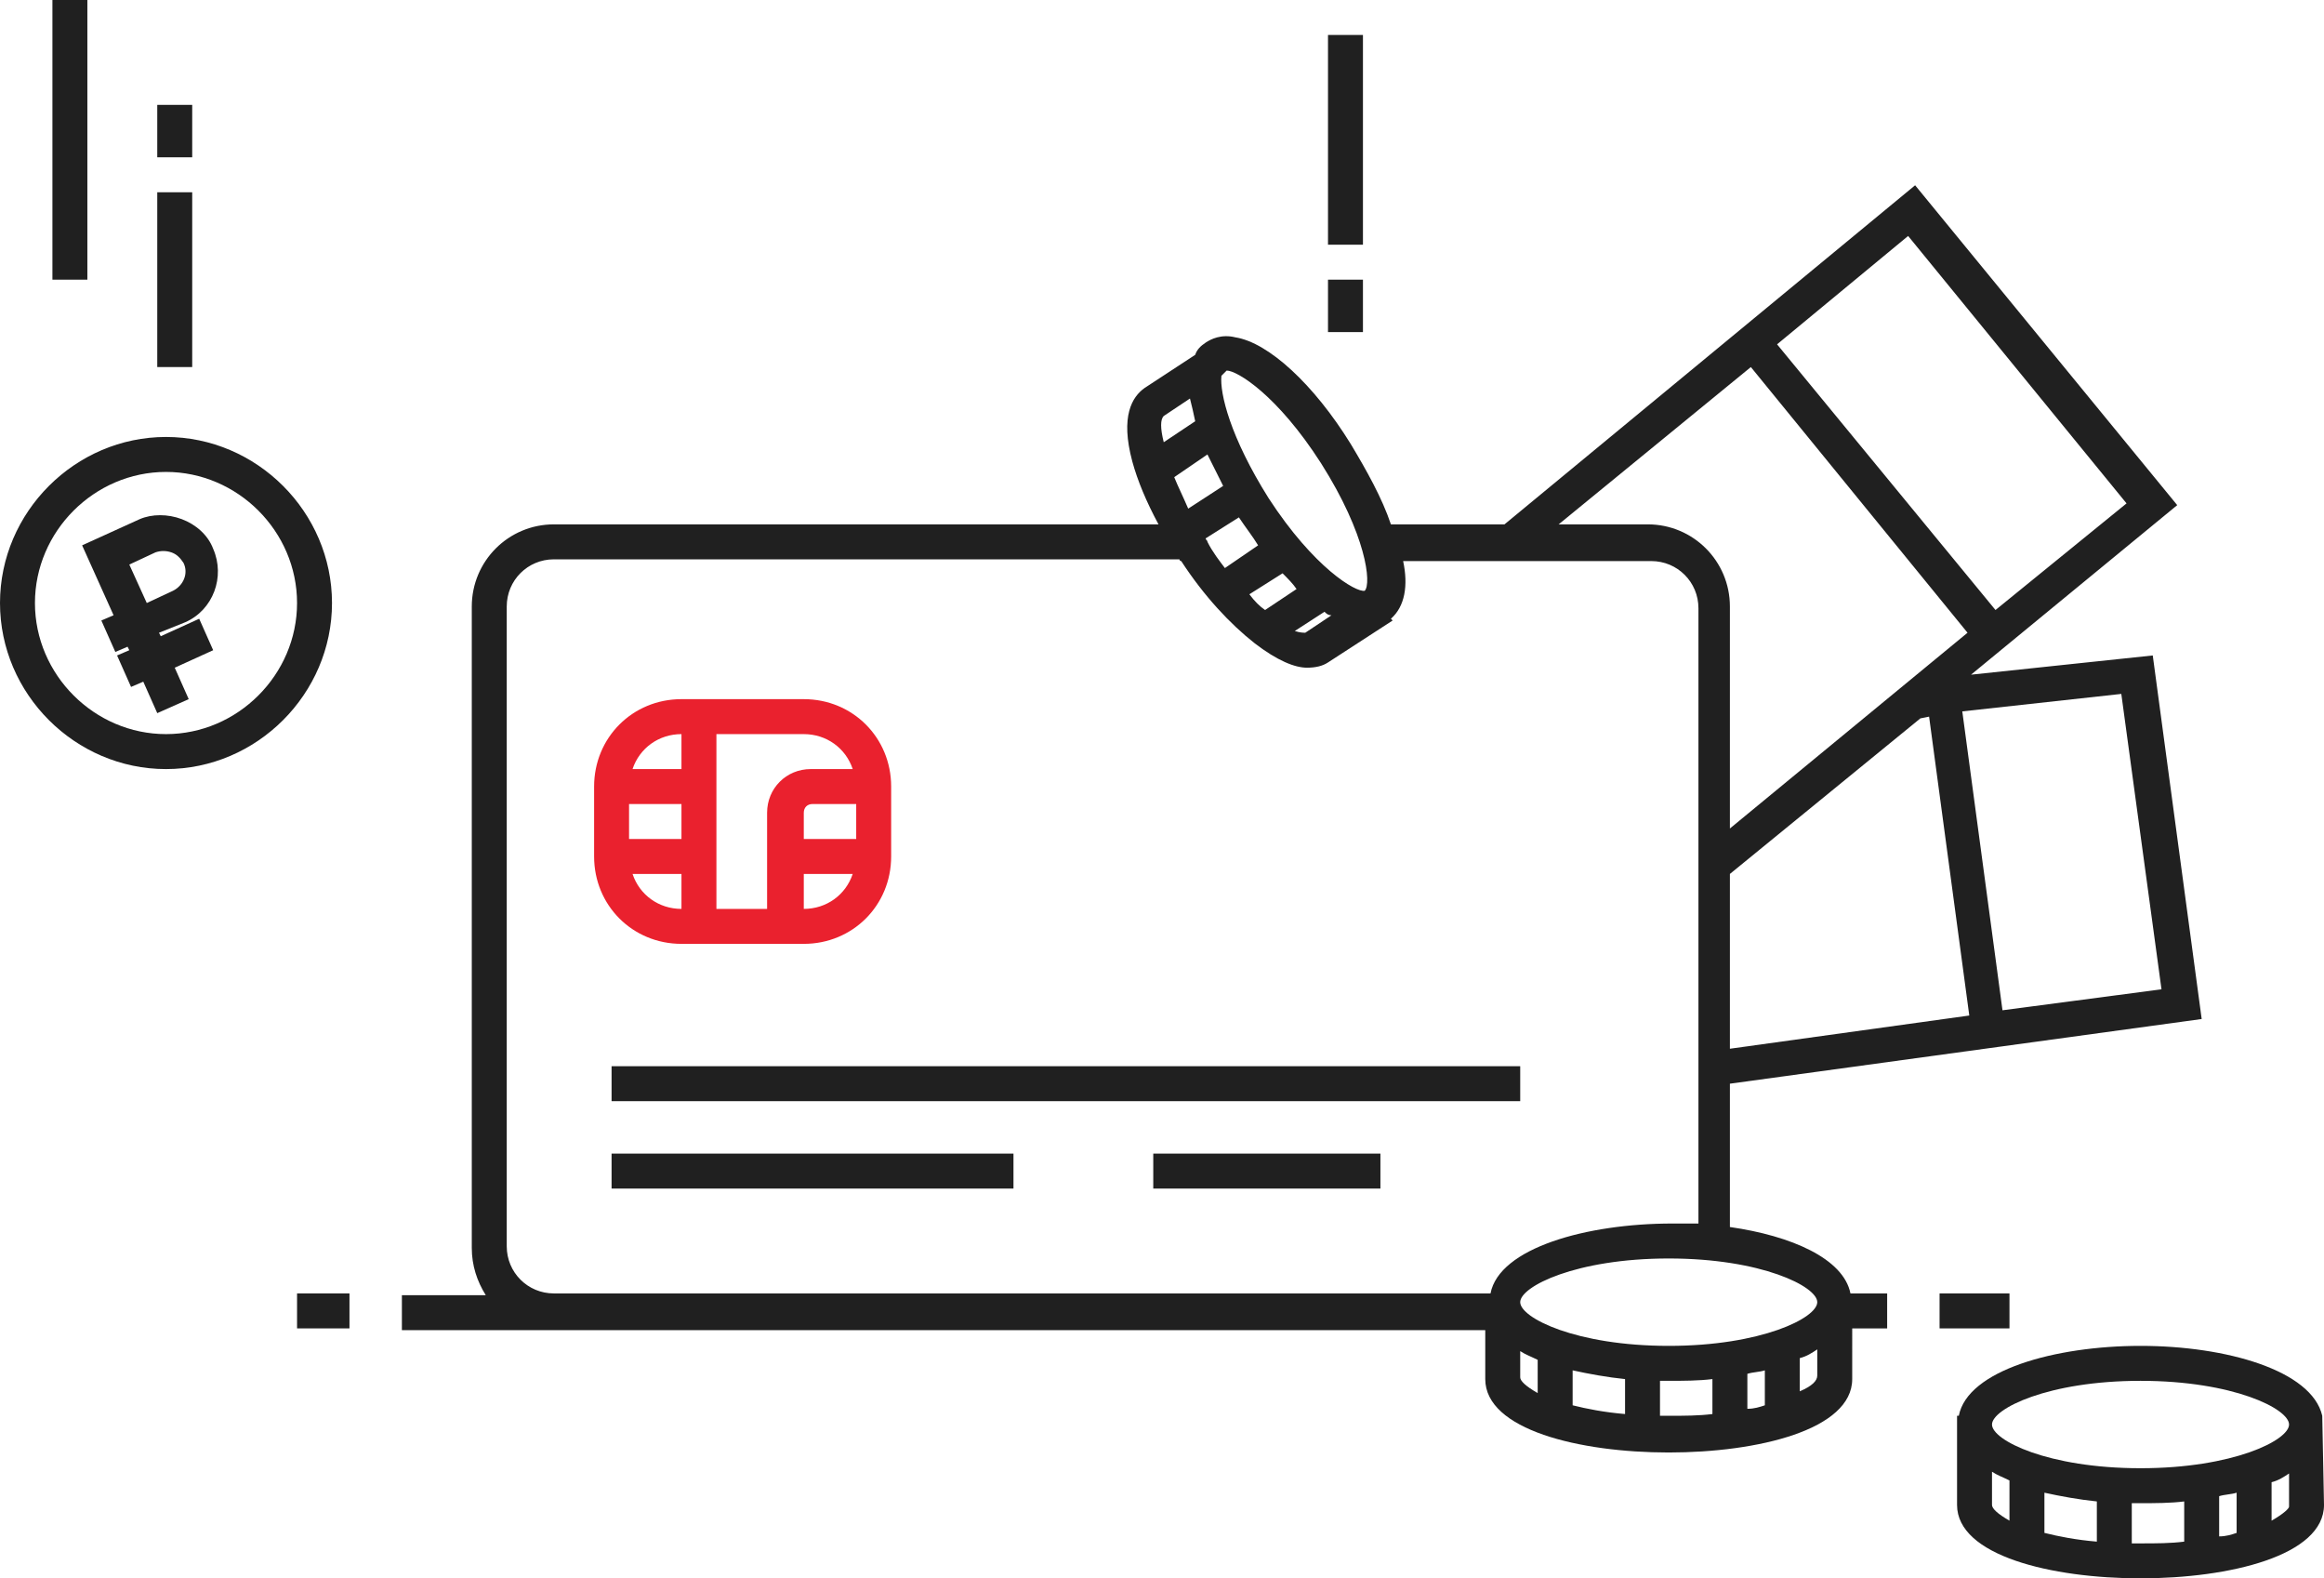
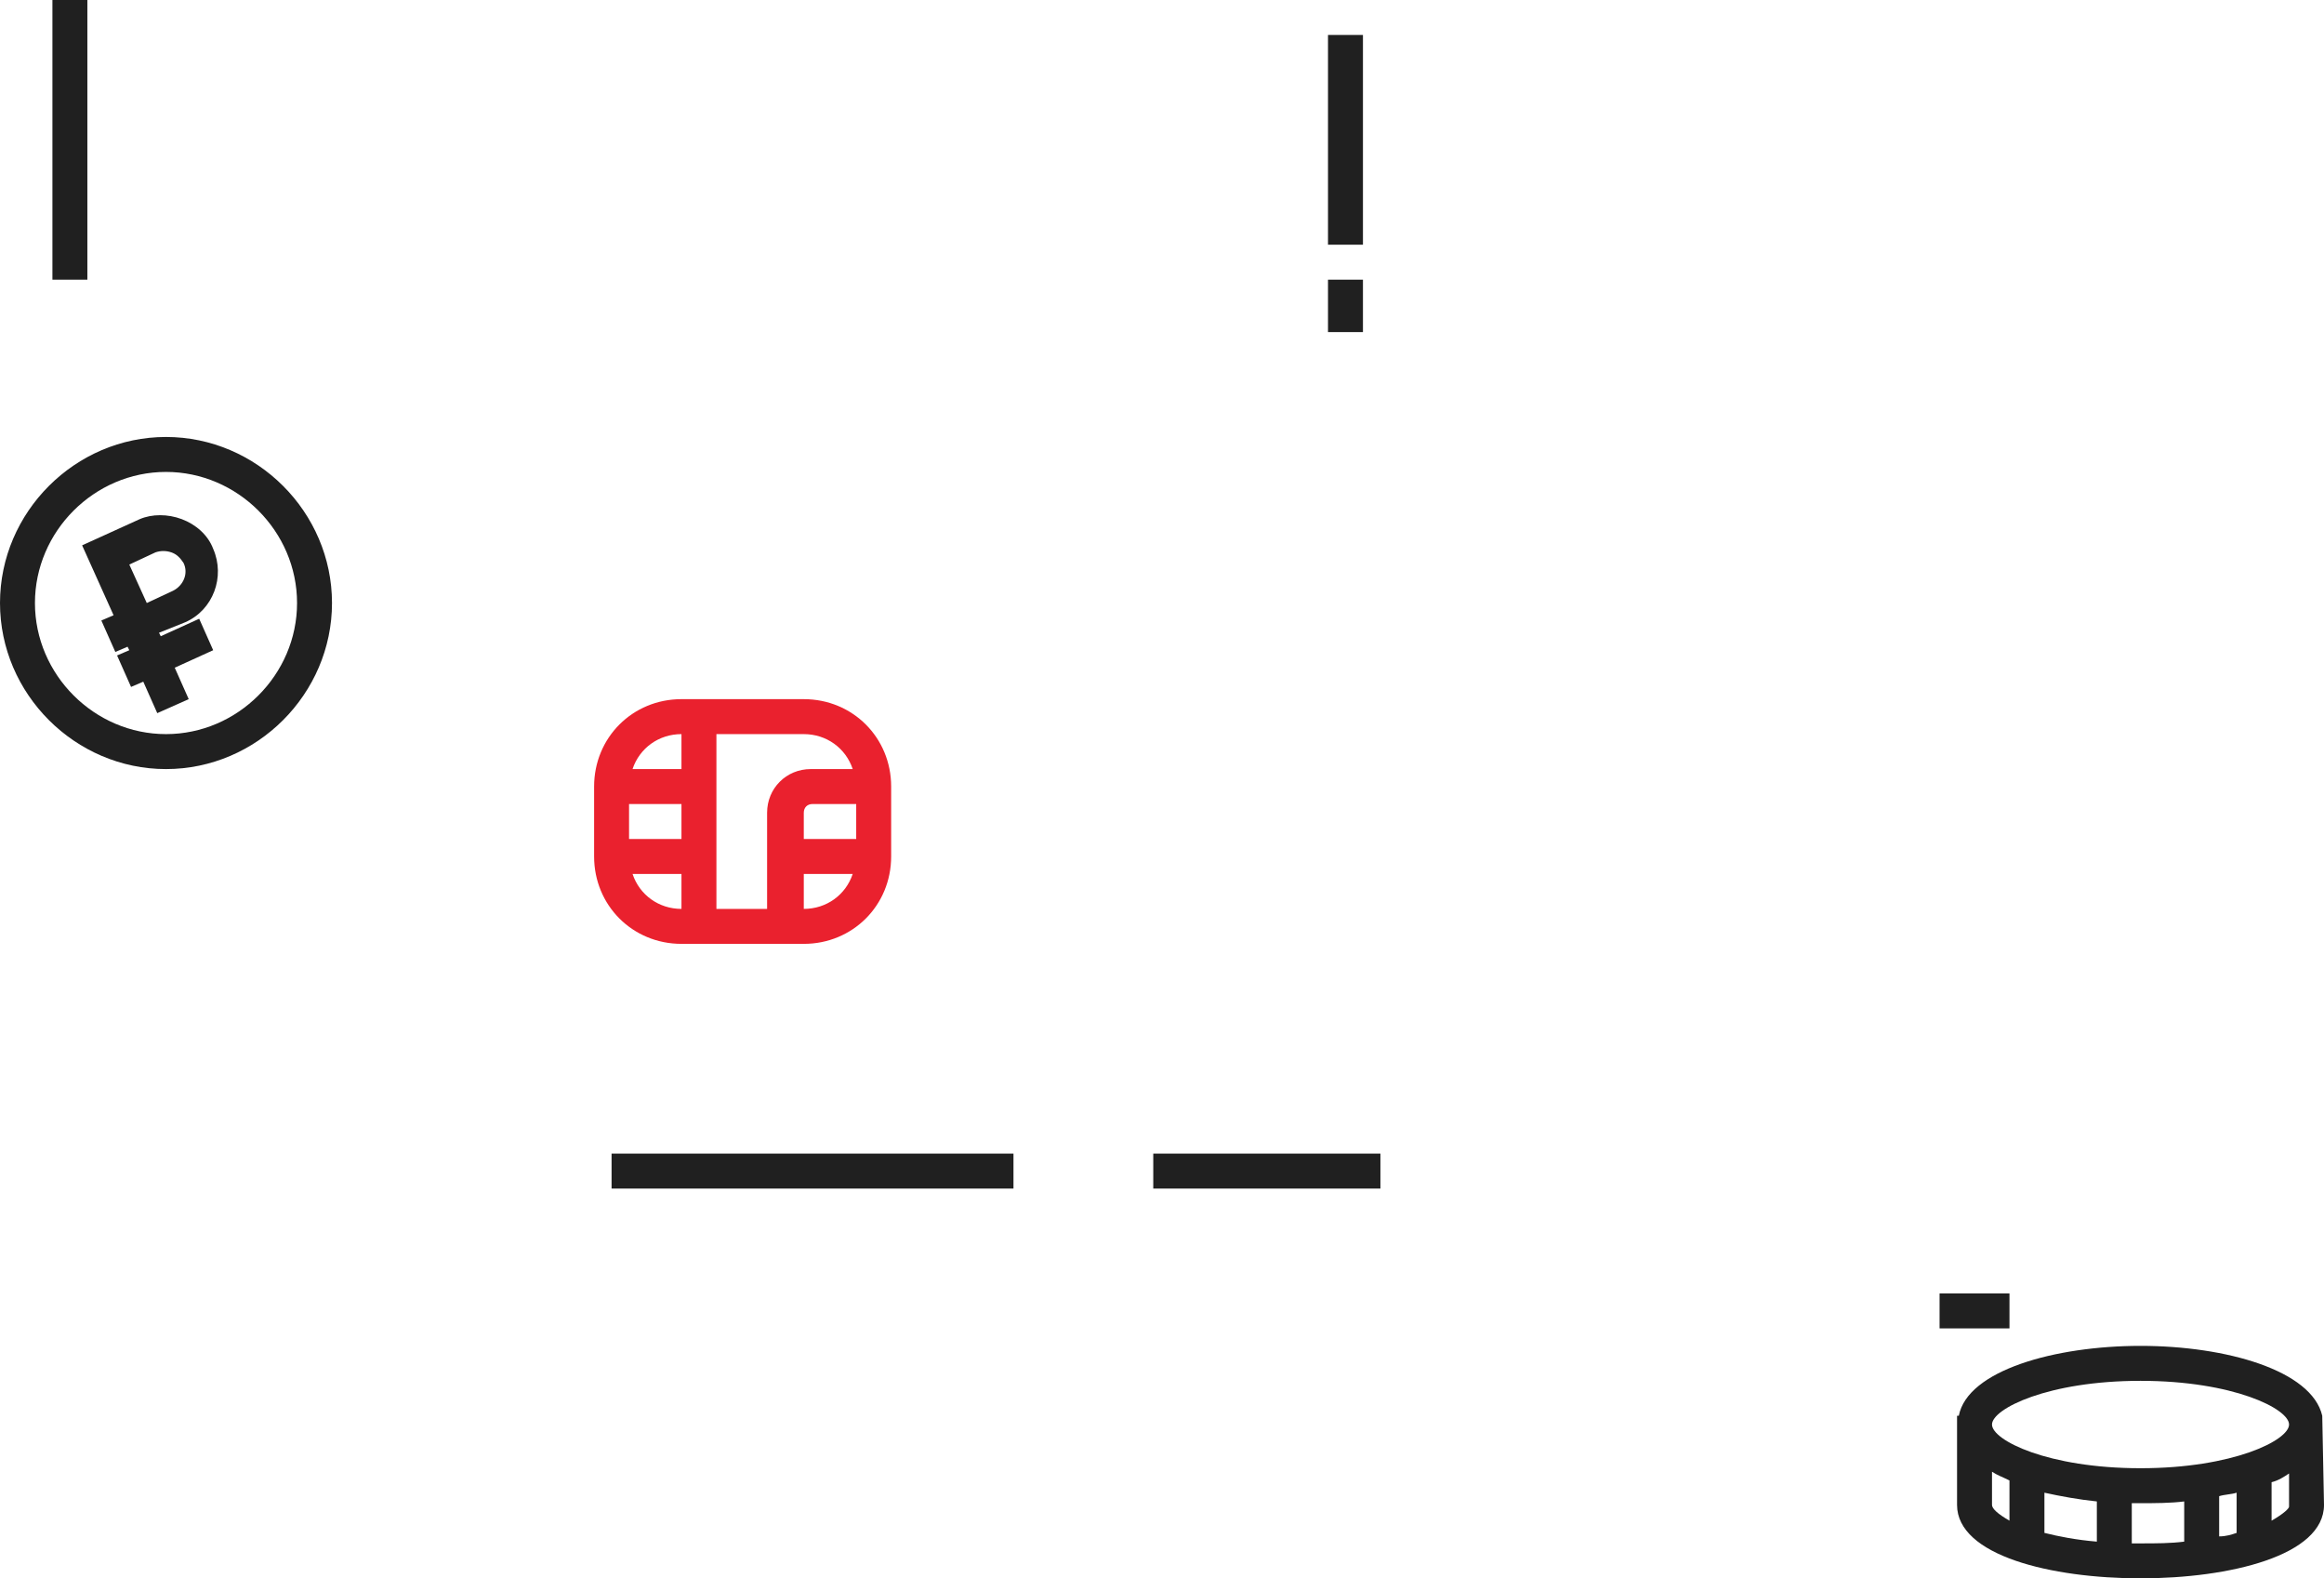
<svg xmlns="http://www.w3.org/2000/svg" version="1.1" id="Слой_1" x="0px" y="0px" width="133px" height="90.3px" viewBox="0 0 133 90.3" style="enable-background:new 0 0 133 90.3;" xml:space="preserve">
  <style type="text/css">
	.st0{fill:#EA212E;}
	.st1{fill:#202020;}
</style>
  <path class="st0" d="M46,40h-7c-2.8,0-5,2.2-5,5v4c0,2.8,2.2,5,5,5h7c2.8,0,5-2.2,5-5v-4C51,42.2,48.8,40,46,40z M39,46v2h-3v-2H39z   M39,42v2h-2.8C36.6,42.8,37.7,42,39,42z M36.2,50H39v2C37.7,52,36.6,51.2,36.2,50z M41,52V42h5c1.3,0,2.4,0.8,2.8,2h-2.4  c-1.4,0-2.5,1.1-2.5,2.5V52H41z M46,52v-2h2.8C48.4,51.2,47.3,52,46,52z M46,48v-1.5c0-0.3,0.2-0.5,0.5-0.5H49v2H46z" />
  <g>
    <path class="st1" d="M9.5,25C4.3,25,0,29.3,0,34.5S4.3,44,9.5,44s9.5-4.3,9.5-9.5S14.7,25,9.5,25z M9.5,42C5.4,42,2,38.6,2,34.5   S5.4,27,9.5,27s7.5,3.4,7.5,7.5S13.6,42,9.5,42z" />
    <rect x="76" y="16" class="st1" width="2" height="3" />
    <rect x="76" y="2" class="st1" width="2" height="12" />
    <rect x="3" y="0" class="st1" width="2" height="16" />
-     <rect x="9" y="6" class="st1" width="2" height="3" />
-     <rect x="9" y="11" class="st1" width="2" height="10" />
-     <rect x="35" y="61" class="st1" width="52" height="2" />
    <rect x="35" y="66" class="st1" width="23" height="2" />
    <rect x="66" y="66" class="st1" width="13" height="2" />
    <path class="st1" d="M132.9,81c-0.6-2.6-5.5-4-10.4-4s-9.9,1.4-10.4,4H112v5.1c0,2.9,5.4,4.2,10.5,4.2S133,89,133,86.1L132.9,81   L132.9,81z M122.5,79c5.3,0,8.5,1.6,8.5,2.5s-3.2,2.5-8.5,2.5s-8.5-1.6-8.5-2.5S117.2,79,122.5,79z M128,85.4v2.3   c-0.3,0.1-0.6,0.2-1,0.2v-2.3C127.3,85.5,127.7,85.5,128,85.4z M120,85.9v2.3c-1.2-0.1-2.2-0.3-3-0.5v-2.3   C117.9,85.6,119,85.8,120,85.9z M114,86.1v-1.9c0.3,0.2,0.6,0.3,1,0.5V87C114.3,86.6,114,86.3,114,86.1z M122,88.3V86   c0.2,0,0.3,0,0.5,0c0.8,0,1.7,0,2.5-0.1v2.3c-0.8,0.1-1.6,0.1-2.5,0.1C122.3,88.3,122.2,88.3,122,88.3z M130,87v-2.2   c0.4-0.1,0.7-0.3,1-0.5v1.9C131,86.3,130.7,86.6,130,87z" />
    <path class="st1" d="M10.6,35.6c1.6-0.7,2.3-2.6,1.6-4.2c-0.3-0.8-1-1.4-1.8-1.7c-0.8-0.3-1.7-0.3-2.4,0l-3.3,1.5l1.8,4l-0.7,0.3   l0.8,1.8L7.3,37l0.1,0.2l-0.7,0.3l0.8,1.8L8.2,39L9,40.8l1.8-0.8L10,38.2l2.2-1l-0.8-1.8l-2.2,1l-0.1-0.2L10.6,35.6z M8.9,31.6   c0.3-0.1,0.6-0.1,0.9,0c0.3,0.1,0.5,0.3,0.7,0.6c0.3,0.6,0,1.3-0.6,1.6l-1.5,0.7l-1-2.2L8.9,31.6z" />
-     <rect x="17" y="74" class="st1" width="3" height="2" />
-     <path class="st1" d="M105.9,74c-0.4-2-3.4-3.3-6.9-3.8V62l27-3.7l-2.8-20.8l-10.4,1.1l11.8-9.7l-15-18.3L86.1,30h-6.5   c-0.5-1.5-1.4-3.1-2.3-4.6c-2.1-3.4-4.7-5.8-6.6-6.1c-0.8-0.2-1.4,0.1-1.7,0.3c-0.3,0.2-0.5,0.4-0.6,0.7l-2.9,1.9   c-0.7,0.5-1.4,1.6-0.7,4.2c0.3,1.1,0.8,2.3,1.5,3.6H31.7c-2.6,0-4.7,2.1-4.7,4.7v36.7c0,1,0.3,1.9,0.8,2.7H23v2h8.7H40h45v2.8   c0,2.9,5.4,4.2,10.5,4.2s10.5-1.3,10.5-4.2V76h2v-2H105.9L105.9,74z M104,74.5c0,0.9-3.2,2.5-8.5,2.5S87,75.4,87,74.5   s3.2-2.5,8.5-2.5S104,73.6,104,74.5z M101,78.4v2c-0.3,0.1-0.6,0.2-1,0.2v-2C100.3,78.5,100.7,78.5,101,78.4z M93,78.9v2   c-1.2-0.1-2.2-0.3-3-0.5v-2C90.9,78.6,92,78.8,93,78.9z M99,50l10.9-8.9l0.5-0.1l2.3,17.1L99,60V50z M123.7,56.6l-9.1,1.2   l-2.3-17.1l9.1-1L123.7,56.6z M121.7,28.8l-7.5,6.1l-12.5-15.2l7.5-6.2L121.7,28.8z M100.2,21l12.4,15.2L99,47.4V34.7   c0-2.6-2.1-4.7-4.7-4.7h-5.1L100.2,21z M67.2,27.3l1.9-1.3c0.3,0.6,0.6,1.2,0.9,1.8l-2,1.3C67.7,28.4,67.4,27.8,67.2,27.3z    M70.9,29.6C71,29.6,71,29.6,70.9,29.6c0.4,0.6,0.8,1.1,1.1,1.6l-1.9,1.3c-0.3-0.4-0.7-0.9-1-1.5c0-0.1-0.1-0.1-0.1-0.2L70.9,29.6z    M73.4,32.8c0.3,0.3,0.6,0.6,0.8,0.9l-1.8,1.2c-0.3-0.2-0.6-0.5-0.9-0.9L73.4,32.8z M75.8,35c0.1,0.1,0.2,0.2,0.4,0.2l-1.5,1   c-0.1,0-0.3,0-0.6-0.1L75.8,35z M70.2,21.2c0.6,0,2.9,1.4,5.4,5.3c2.6,4.1,2.9,6.9,2.5,7.3c-0.5,0.1-2.9-1.3-5.5-5.3   c-2.2-3.5-2.8-6-2.7-7L70.2,21.2L70.2,21.2C70.1,21.2,70.1,21.2,70.2,21.2C70.1,21.2,70.2,21.2,70.2,21.2z M66.6,23.8l1.5-1   c0.1,0.4,0.2,0.8,0.3,1.3l-1.8,1.2C66.4,24.5,66.4,24,66.6,23.8z M31.7,74c-1.5,0-2.7-1.2-2.7-2.7V34.7c0-1.5,1.2-2.7,2.7-2.7h35.8   c0,0,0,0.1,0.1,0.1c1.3,2,2.8,3.6,4.2,4.7c1.3,1,2.3,1.4,3,1.4c0.5,0,0.9-0.1,1.2-0.3l3.7-2.4l-0.1-0.1c0.8-0.7,1-1.9,0.7-3.3H87   l0,0l0,0h7.5c1.5,0,2.7,1.2,2.7,2.7V70c-0.5,0-1,0-1.5,0c-4.9,0-9.9,1.4-10.4,4H85H40H31.7z M87,78.8v-1.5c0.3,0.2,0.6,0.3,1,0.5   v1.9C87.3,79.3,87,79,87,78.8z M95,81v-2c0.2,0,0.3,0,0.5,0c0.8,0,1.7,0,2.5-0.1v2C97.2,81,96.4,81,95.5,81C95.3,81,95.2,81,95,81z    M103,79.6v-1.9c0.4-0.1,0.7-0.3,1-0.5v1.5C104,79,103.7,79.3,103,79.6z" />
    <rect x="111" y="74" class="st1" width="4" height="2" />
  </g>
</svg>